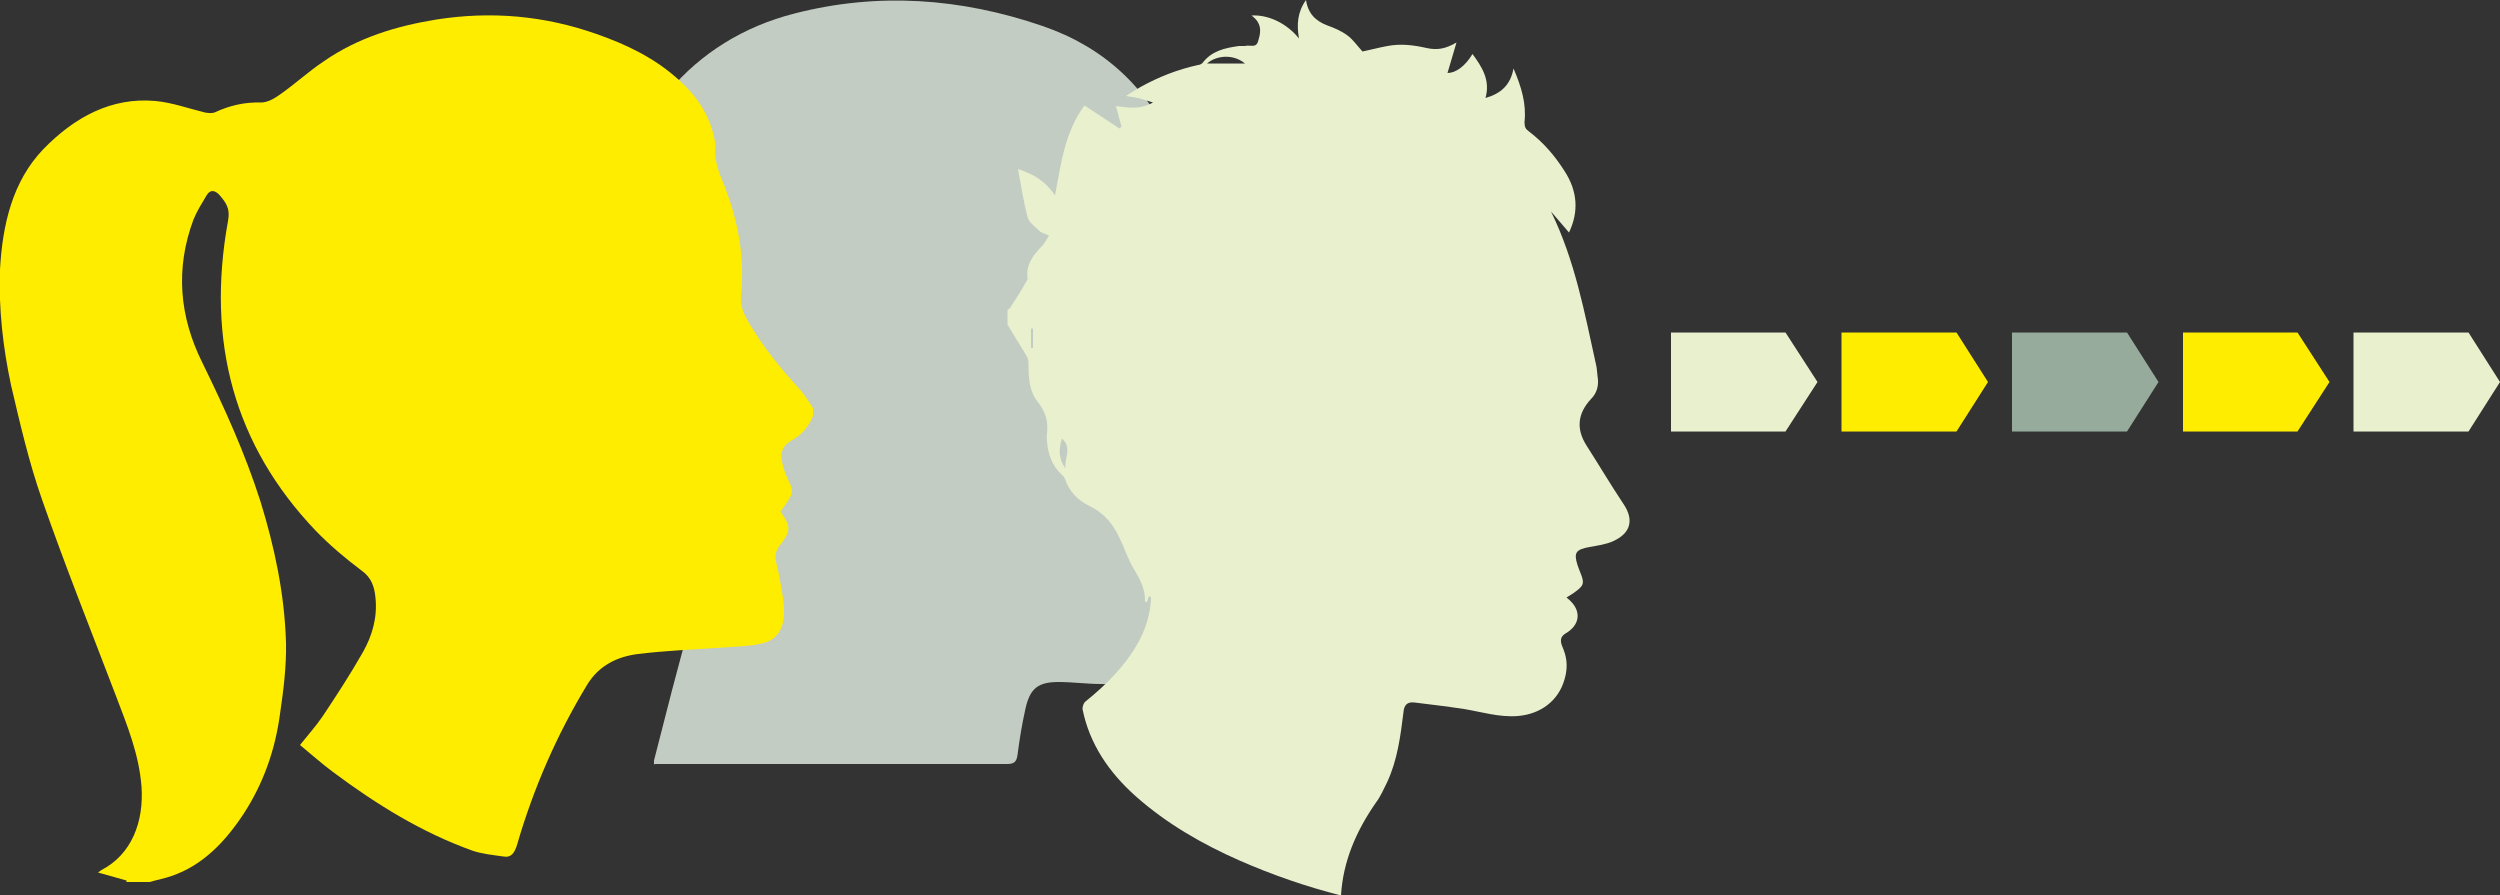
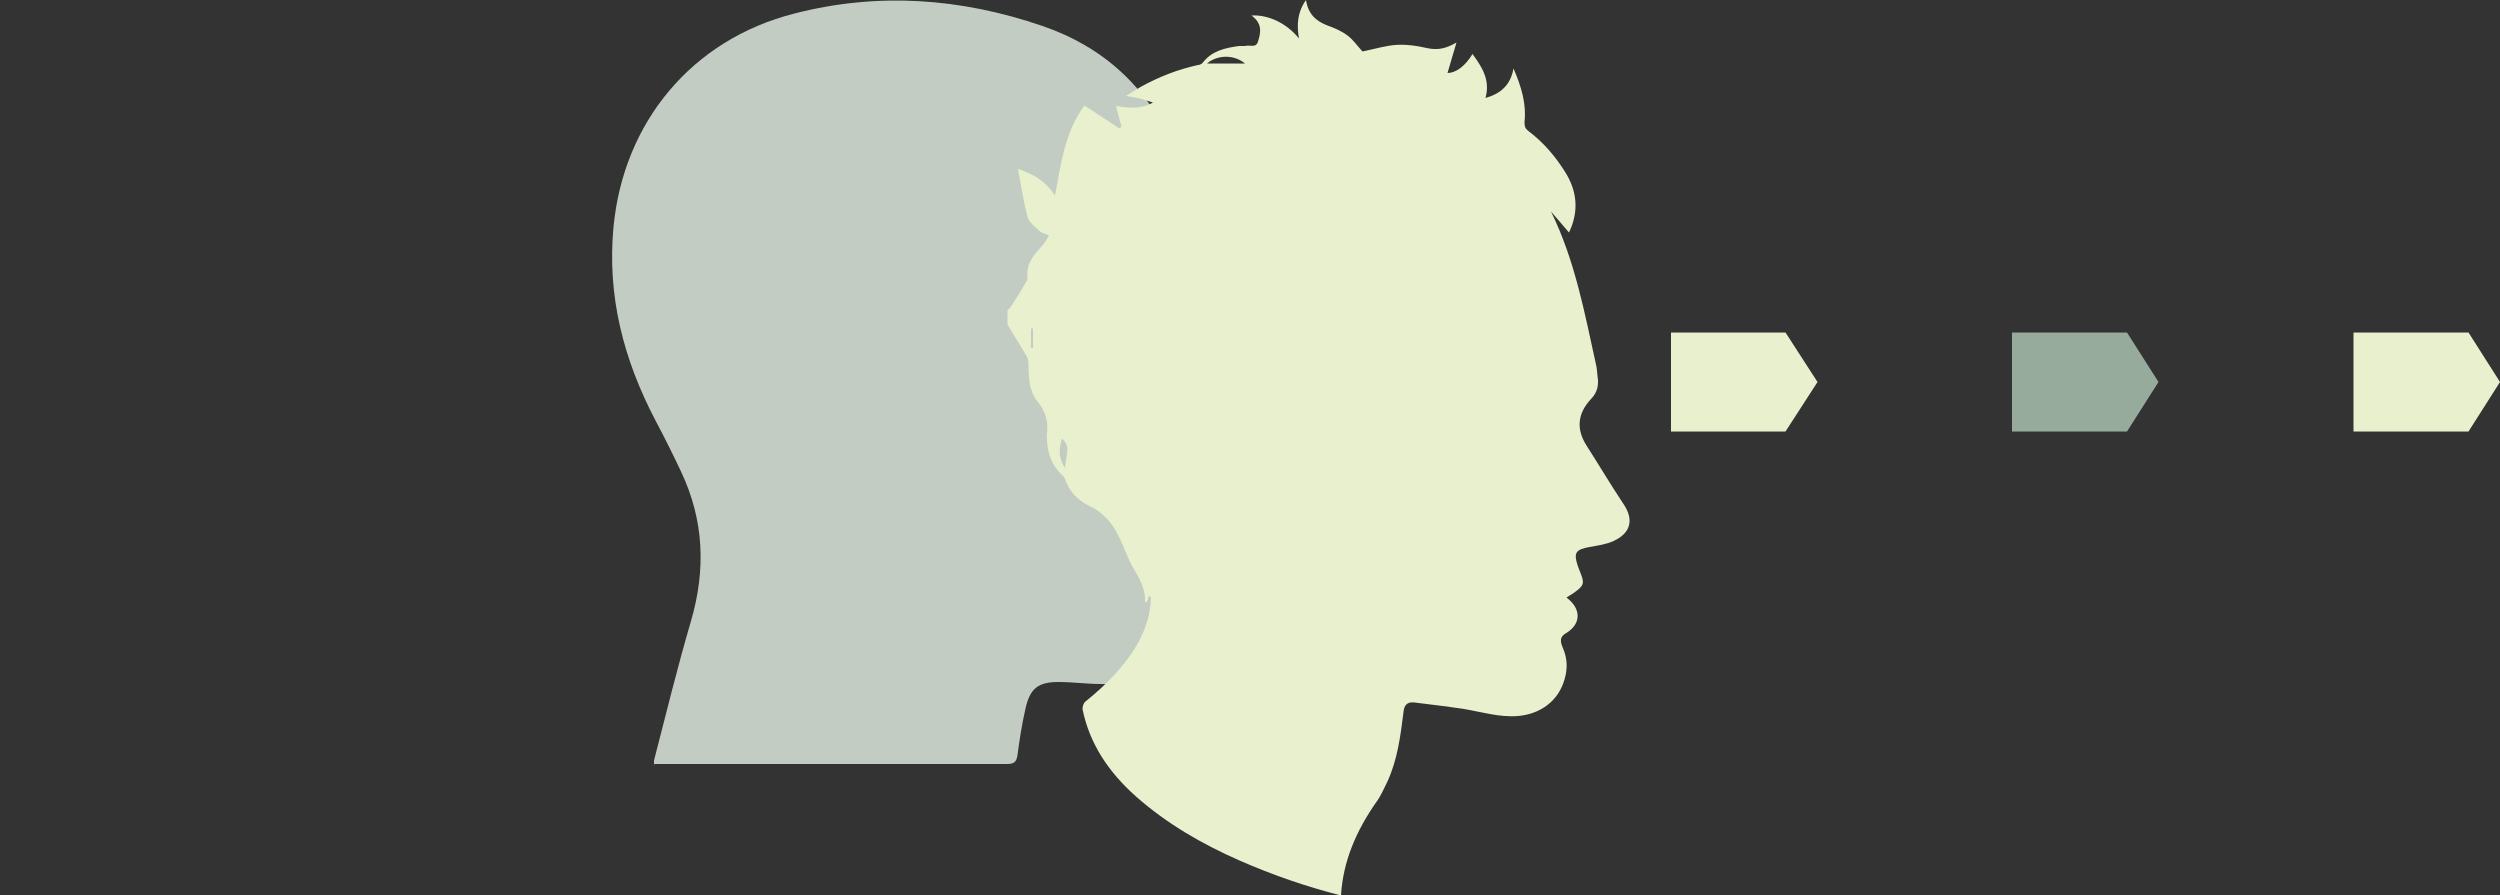
<svg xmlns="http://www.w3.org/2000/svg" version="1.1" viewBox="0 0 500 179">
  <rect x="0" y="0" width="500" height="179" fill="#333333" stroke="none" />
  <defs>
    <style>
      .st0 {
        clip-path: url(#clippath-4);
      }

      .st1 {
        fill: #e9f0ce;
      }

      .st2 {
        fill: none;
      }

      .st3 {
        clip-path: url(#clippath-1);
      }

      .st4 {
        isolation: isolate;
      }

      .st5 {
        clip-path: url(#clippath-3);
      }

      .st6 {
        fill: #c2ccc2;
      }

      .st7 {
        mix-blend-mode: multiply;
      }

      .st8 {
        fill: #96ab9b;
      }

      .st9 {
        clip-path: url(#clippath-2);
      }

      .st10 {
        clip-path: url(#clippath);
      }

      .st11 {
        fill: #ffed00;
      }
    </style>
    <clipPath id="clippath">
      <rect class="st2" width="500" height="179" />
    </clipPath>
    <clipPath id="clippath-1">
      <rect class="st2" width="500" height="179" />
    </clipPath>
    <clipPath id="clippath-2">
      <rect class="st2" x="110.6" y="-10.8" width="152.9" height="164.9" />
    </clipPath>
    <clipPath id="clippath-3">
      <rect class="st2" x="189.9" y="-10.8" width="148.3" height="191.1" />
    </clipPath>
    <clipPath id="clippath-4">
-       <rect class="st2" x="-12.1" y="-7.8" width="187" height="185.3" />
-     </clipPath>
+       </clipPath>
  </defs>
  <g class="st4">
    <g id="Ebene_1">
      <g class="st10">
        <g class="st3">
          <g class="st7">
            <g class="st9">
              <path class="st6" d="M130.9,152.8h1.8c22.9,0,45.8,0,68.7,0,1.4,0,1.9-.4,2.1-1.8.4-3.1.9-6.2,1.6-9.3.9-4,2.5-5.3,6.6-5.3,2.8,0,5.7.4,8.5.4,2.7,0,5.4.3,8-.1,6.4-1,9.5-5.5,8.5-12-.2-1-.4-2.1-.8-3.1-.8-2.4-.3-4.5,1.4-6.3.4-.4.7-.7,1.1-1.1,1.4-1.5,1.5-2.8.4-4.5-.2-.3-.5-.7-.7-1,0-.2,0-.3.1-.3,3.4-2.4,3.5-2.5,1.9-6.3-1.3-3.2-.4-5.2,2.8-6.3,1.3-.4,2.5-.8,3.7-1.3,4.5-1.9,5.7-5.4,3.1-9.6-2.9-4.8-5.9-9.5-8.9-14.2-1.1-1.7-1.8-3.4-1.1-5.3,2.6-7.1,1.8-14.2,0-21.2-1.3-5-2.9-10-4.9-14.7-5.2-11.9-14-20.1-26.3-24.3-16.3-5.6-32.9-6.8-49.6-2.5-20.5,5.2-34.2,21.7-36.2,42.7-1.3,13.8,2,26.5,8.4,38.7,1.8,3.4,3.5,6.8,5.1,10.2,4.6,9.7,5,19.6,2,29.9-2.7,9.2-5,18.6-7.4,27.9,0,.2,0,.4,0,.9" />
            </g>
          </g>
          <g class="st7">
            <g class="st5">
              <path class="st1" d="M206.6,65.7c-.1,0-.3,0-.4,0v3.9c.1,0,.3,0,.4,0v-4ZM212.4,87.7c-.7,2.1-.7,4.1.7,6-.3-2,1.4-4.1-.7-6M249,12.7c-2.3-1.9-5.6-1.7-7.6,0h7.6ZM202,61.6c1.1-1.7,2.2-3.4,3.2-5.2.2-.3.4-.6.3-.9-.3-2.6,1.1-4.4,2.8-6.2.6-.6,1-1.4,1.5-2.2-.8-.4-1.5-.5-1.9-.9-.9-.9-2.1-1.7-2.4-2.8-.8-3.1-1.3-6.3-1.9-9.6,3.1,1,5.6,2.5,7.4,5.3,1.2-6.4,2-12.8,5.9-18,2.4,1.6,4.7,3.1,7,4.6.1-.1.3-.3.4-.4-.4-1.3-.7-2.6-1.1-4.1,2.5.4,4.9.7,7.4-.7-1.1-.3-1.9-.6-2.6-.8-.8-.2-1.6-.3-2.8-.5,1.1-.7,2-1.3,2.9-1.8,3.6-2,7.4-3.5,11.5-4.4.3,0,.7-.2.9-.4,1.8-2.4,4.4-3,7.3-3.4.4,0,.8,0,1.2,0,.9-.3,2.2.5,2.6-.9.5-1.6.8-3.1-.5-4.5-.2-.2-.5-.5-.8-.7,3.3-.2,7,1.5,9.5,4.6-.5-2.8-.3-5.3,1.4-7.7.4,2.7,1.9,4.2,4.3,5.1,1.4.5,2.8,1.1,4,2,1.1.8,1.9,2,3,3.2,1.5-.3,3.3-.8,5-1.1,2.6-.5,5.2-.2,7.8.4,2.3.5,3.9.1,6-1.1-.6,2-1.2,4.1-1.8,6.1,1.6,0,3.5-1.3,5-3.8,1.9,2.6,3.6,5.2,2.6,8.8,3.1-.9,5-2.6,5.6-5.9,1.6,3.7,2.6,7.1,2.2,10.7,0,1,.2,1.4.9,1.9,2.9,2.2,5.2,4.9,7.1,7.9,2.6,4,2.9,8.1.9,12.3-1.2-1.4-2.4-2.8-3.6-4.2,4.8,9.8,6.7,20.2,9,30.6.2.8.2,1.5.3,2.3.3,1.7,0,3.3-1.3,4.6-2.7,2.9-3,6-.9,9.3,2.5,3.9,4.8,7.8,7.4,11.7,2.1,3.1,1.5,5.8-2,7.4-1.5.7-3.2.9-4.8,1.2-2.7.5-3.2,1.1-2.4,3.6.2.6.4,1.1.6,1.6.8,2,.7,2.5-1.1,3.8-.5.4-1.1.7-1.7,1.1.2.2.5.4.7.6,2.3,2.2,2,4.9-.9,6.6-1.5.9-.8,2.2-.4,3.2.8,2,.8,4,.2,6-1.2,4.2-4.7,6.9-9.3,7.3-3.7.3-7.2-.8-10.8-1.4-3.3-.5-6.6-.9-9.9-1.3-1.5-.2-2.1.6-2.2,1.9-.6,4.8-1.2,9.6-3.3,14.1-.7,1.4-1.3,2.8-2.2,4-3.9,5.6-6.6,11.7-7,18.6-7-1.8-13.7-4.1-20.3-7-7.5-3.3-14.6-7.4-20.7-12.8-5.4-4.8-9.3-10.5-10.7-17.5,0-.5.2-1.2.6-1.5,4.2-3.4,8-7.2,10.6-11.9,1.5-2.8,2.4-5.7,2.5-8.9-.1-.1-.2-.2-.4-.3-.1.4-.3.8-.4,1.2-.1,0-.3,0-.4-.1.1-2.6-1.1-4.6-2.4-6.8-1-1.7-1.6-3.6-2.4-5.3-.3-.6-.6-1.2-.9-1.8-1.3-2.3-3-4.1-5.6-5.3-2.2-1.1-3.9-2.9-4.7-5.3-.1-.3-.4-.7-.7-.9-1.9-1.8-2.7-4.1-2.9-6.6,0-.5-.1-1.1,0-1.6.3-2.4-.3-4.4-1.9-6.4-1.7-2.1-1.8-4.9-1.8-7.5,0-.5-.1-1.2-.4-1.6-1.2-2.1-2.6-4.2-3.8-6.3v-2.9Z" />
            </g>
          </g>
          <g class="st7">
            <g class="st0">
              <path class="st11" d="M25.3,176.1c-1.8-.5-3.6-1-5.7-1.6.4-.3.6-.4.7-.5,6-3.1,8.5-9.6,8-16.7-.5-6.5-2.9-12.3-5.1-18.1-5-13.1-10.2-26.1-14.8-39.3-2.6-7.4-4.4-15.2-6.2-22.9C.6,69.5-.3,61.7,0,53.9c.5-9,2.5-17.6,8.6-24,6.3-6.5,13.7-10.5,22.5-9.7,3.3.3,6.6,1.5,9.9,2.3.6.1,1.3.2,1.9,0,3-1.4,6-2.1,9.3-2,1.3,0,2.7-.8,3.8-1.6,3-2.1,5.7-4.6,8.7-6.6,6.9-4.8,14.6-7.1,22.6-8.4,10.9-1.7,21.5-.8,32,2.9,6,2.1,11.7,4.8,16.6,9.3,3.4,3.1,6,6.8,7,11.7,0,.4.2.7.2,1.1-.4,3,.7,5.7,1.8,8.3,2.7,7,4.1,14.2,3.3,21.9-.2,2.1.6,3.8,1.6,5.5,2.9,4.9,6.4,9.2,10.1,13.2,1,1.1,1.8,2.5,2.7,3.8v1.6c-.9,2.2-2.3,3.8-4.3,4.9-1.3.7-2.2,1.9-2,3.6.2,1.5.7,3,1.4,4.4.8,1.6,1,2.4,0,3.9-.5.8-1.1,1.6-1.6,2.3,2.2,3.2,2.1,3.9-.3,7-.4.5-.7,1.4-.7,2,0,1.2.5,2.5.7,3.7.4,2.4,1,4.9,1,7.3,0,3.8-1.6,5.9-4.9,6.5-2.4.5-4.8.5-7.3.7-5.7.4-11.3.6-17,1.3-4,.5-7.8,2.2-10.2,6.2-6,9.9-10.7,20.6-14,32-.5,1.6-1.2,2.6-2.7,2.3-2.1-.3-4.3-.5-6.3-1.2-10-3.6-19.1-9.2-27.8-15.7-2.3-1.7-4.4-3.6-6.6-5.4,1.6-2,3.2-3.8,4.5-5.7,2.8-4.2,5.6-8.5,8.1-12.9,1.8-3.2,2.9-6.8,2.5-10.8-.2-2.2-.8-4.1-2.8-5.5-3.2-2.4-6.4-5.1-9.2-8-16.2-17-21.9-37.7-17.5-61.9.5-2.6-.5-3.8-1.8-5.3-.9-.9-1.8-1-2.5.2-.9,1.5-1.9,3.1-2.6,4.8-3.7,9.9-2.8,19.5,1.8,28.7,4.4,9,8.5,18,11.6,27.7,2.8,9.1,4.8,18.4,5.1,28.2.1,4.8-.5,9.5-1.2,14.3-1,7.4-3.4,14-7.3,20-3.7,5.6-8.2,10.3-14.4,12.4-1.4.5-3,.8-4.4,1.2h-4.6Z" />
            </g>
          </g>
        </g>
        <polygon class="st1" points="334.2 66.5 334.2 86.3 357.1 86.3 363.5 76.4 357.1 66.5 334.2 66.5" />
-         <polygon class="st11" points="368.3 66.5 368.3 86.3 391.3 86.3 397.6 76.4 391.3 66.5 368.3 66.5" />
        <polygon class="st8" points="402.4 66.5 402.4 86.3 425.4 86.3 431.7 76.4 425.4 66.5 402.4 66.5" />
-         <polygon class="st11" points="436.6 66.5 436.6 86.3 459.5 86.3 465.9 76.4 459.5 66.5 436.6 66.5" />
        <polygon class="st1" points="470.7 66.5 470.7 86.3 493.7 86.3 500 76.4 493.7 66.5 470.7 66.5" />
      </g>
    </g>
  </g>
</svg>